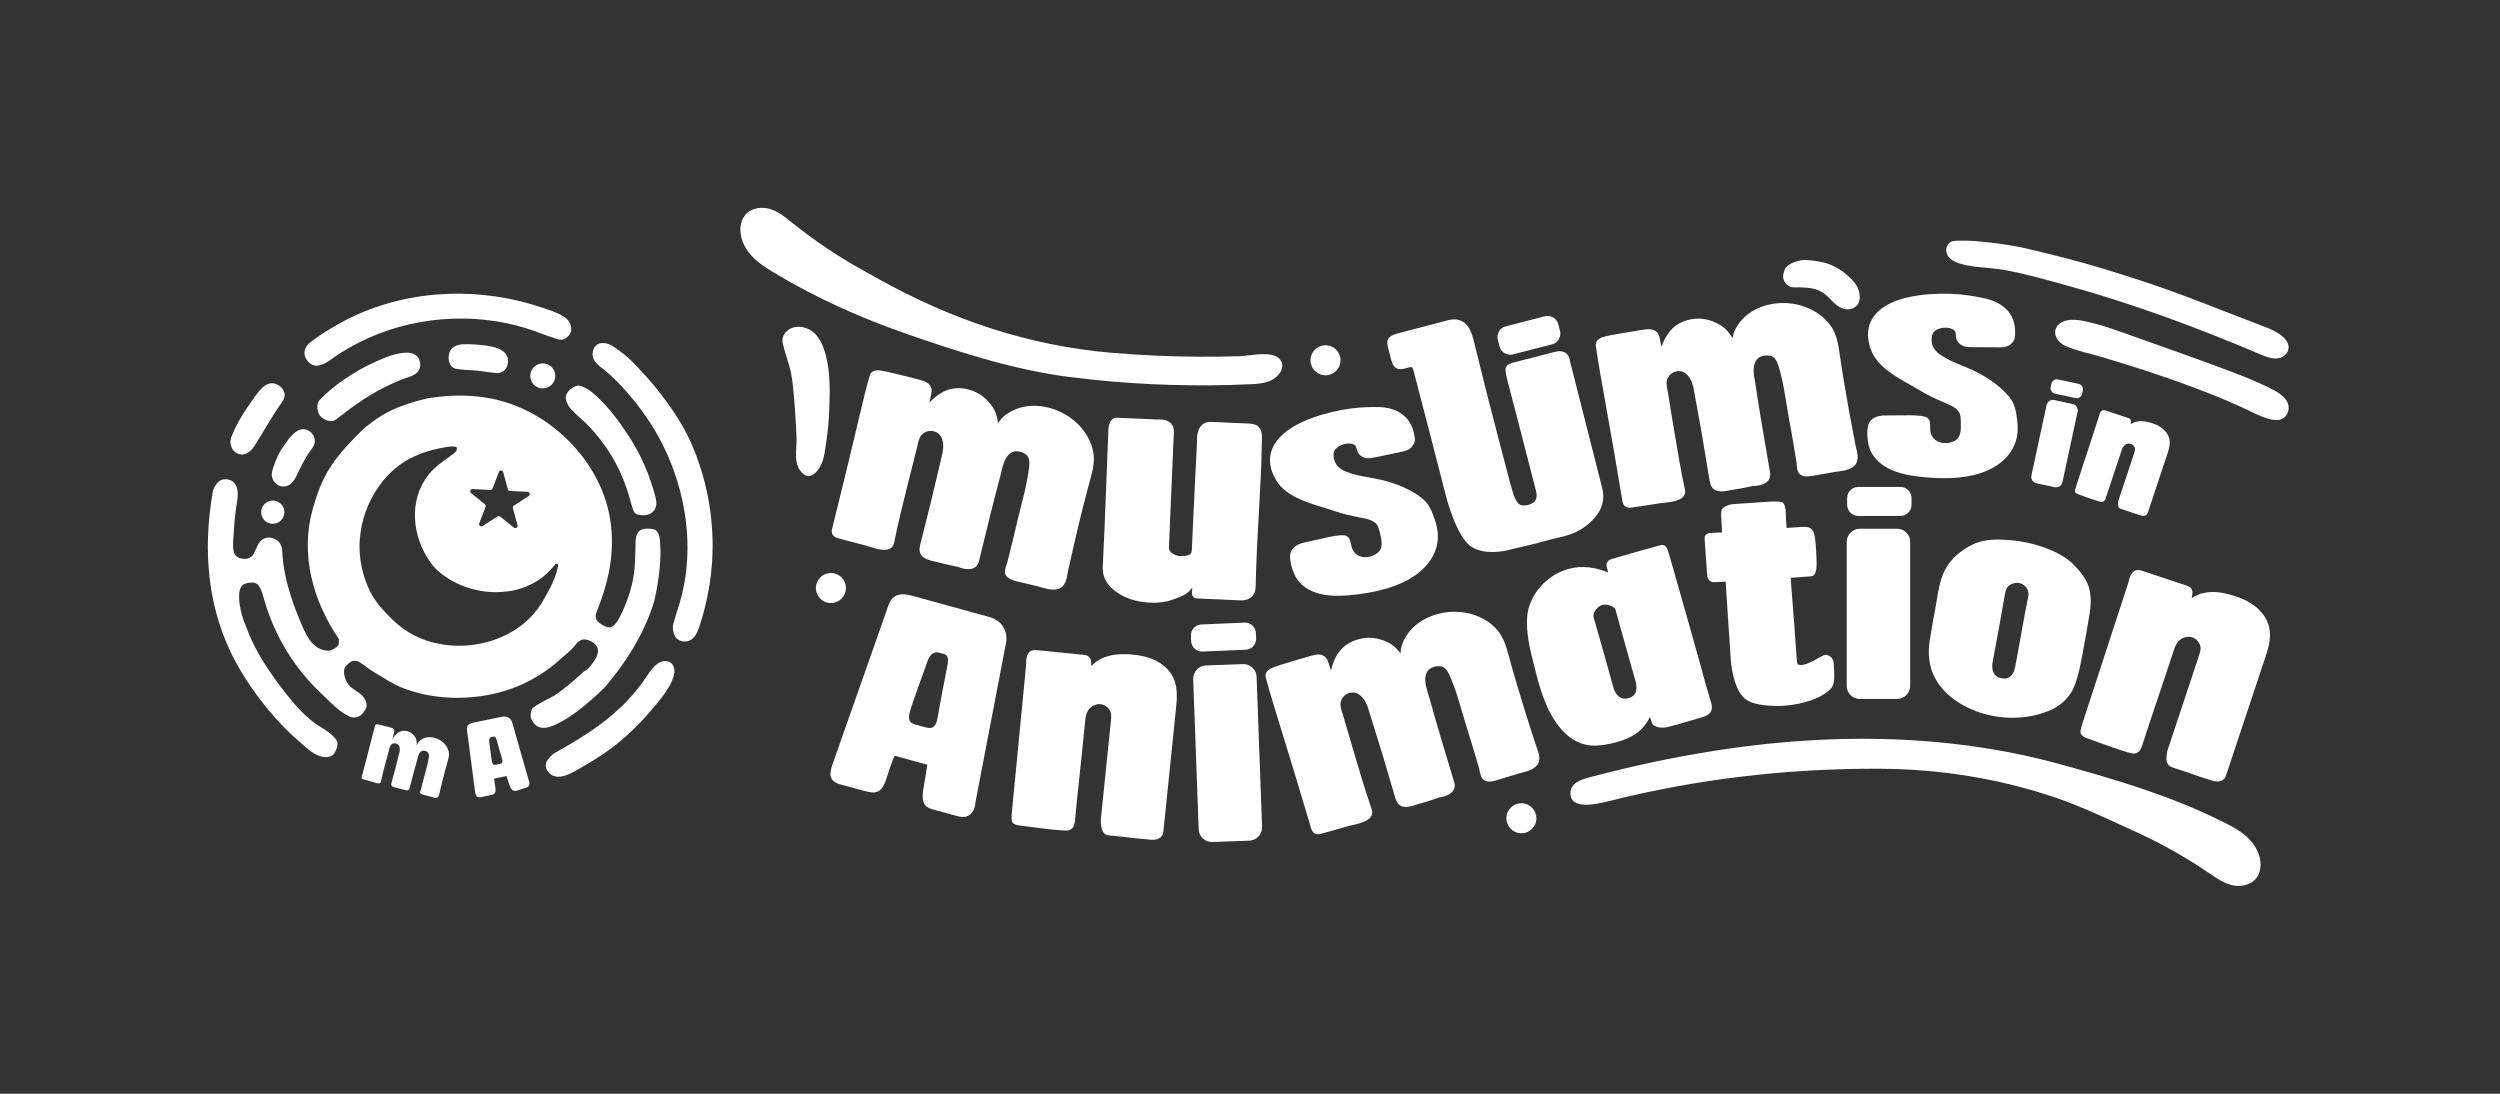
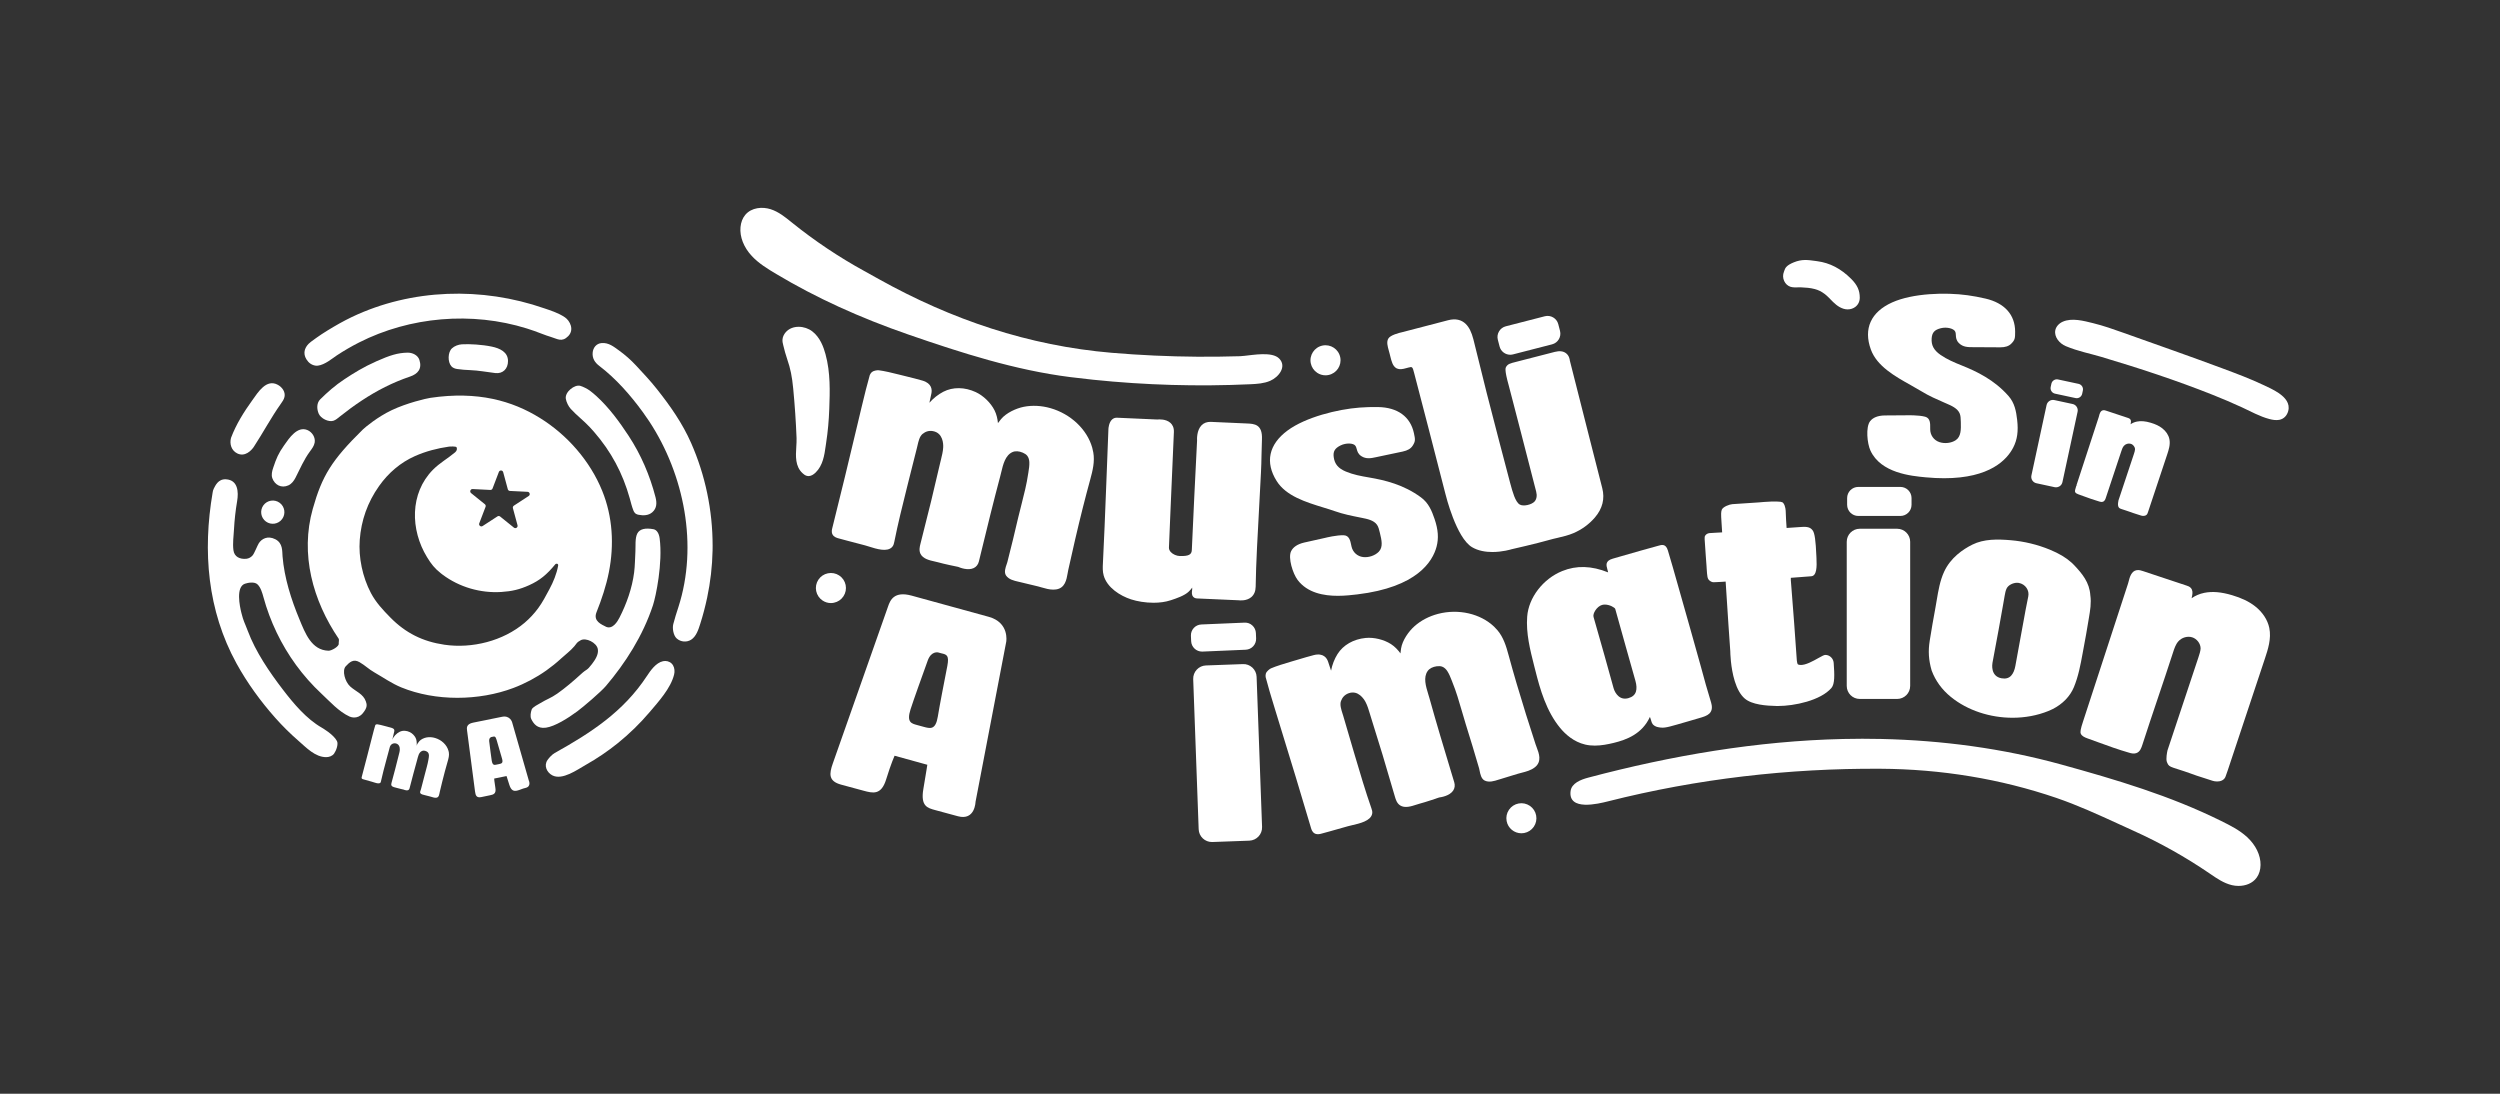
<svg xmlns="http://www.w3.org/2000/svg" width="128" height="56" viewBox="0 0 128 56" fill="none">
  <rect x="0" y="0" width="128" height="56" fill="#333333" stroke="none" />
  <path d="M65.366 24.63C65.85 25.4 66.867 25.711 67.763 25.986C67.971 26.05 68.168 26.11 68.346 26.173C68.772 26.324 69.216 26.412 69.646 26.498L69.711 26.511C70.005 26.569 70.339 26.635 70.502 26.869C70.576 26.975 70.61 27.115 70.642 27.251L70.653 27.296C70.738 27.647 70.826 28.01 70.592 28.25C70.403 28.444 70.082 28.554 69.797 28.522C69.497 28.489 69.26 28.274 69.196 27.975L69.181 27.905C69.14 27.701 69.084 27.422 68.816 27.407C68.458 27.386 67.876 27.531 67.855 27.537C67.848 27.538 67.126 27.695 66.768 27.78C66.432 27.86 66.208 28.009 66.104 28.223C65.938 28.562 66.193 29.369 66.44 29.696C66.94 30.356 67.772 30.506 68.496 30.506C68.88 30.506 69.235 30.463 69.493 30.433C72.558 30.065 73.352 28.745 73.552 27.991C73.667 27.556 73.636 27.119 73.45 26.572C73.307 26.153 73.146 25.752 72.748 25.461C71.866 24.813 70.908 24.584 70.088 24.445C69.679 24.376 69.281 24.301 68.908 24.144C68.521 23.982 68.336 23.762 68.287 23.41C68.246 23.116 68.341 22.953 68.635 22.807C68.926 22.663 69.281 22.69 69.381 22.807C69.43 22.864 69.445 22.922 69.465 22.994C69.495 23.107 69.532 23.247 69.706 23.358C69.95 23.515 70.204 23.46 70.432 23.412C70.714 23.351 70.925 23.307 71.133 23.264C71.341 23.221 71.547 23.179 71.817 23.12C72.069 23.066 72.231 22.971 72.327 22.822C72.475 22.592 72.464 22.506 72.393 22.177C72.21 21.331 71.557 20.857 70.554 20.841C70.229 20.836 69.913 20.845 69.615 20.868C68.486 20.953 66.849 21.357 65.921 22.043C64.96 22.753 64.762 23.672 65.366 24.63Z" fill="white" />
  <path d="M87.554 27.293C87.504 27.296 87.373 27.306 87.298 27.438C87.267 27.492 87.263 27.499 87.334 28.436C87.349 28.631 87.364 28.825 87.374 28.977L87.382 29.111C87.41 29.527 87.416 29.627 87.526 29.723C87.628 29.812 87.724 29.814 87.763 29.81L88.141 29.792L88.353 29.777C88.417 30.875 88.589 33.331 88.591 33.349C88.591 33.383 88.601 34.173 88.82 34.878C88.945 35.28 89.115 35.577 89.326 35.761C89.696 36.085 90.439 36.136 90.965 36.147C90.988 36.147 91.011 36.147 91.035 36.147C91.864 36.147 93.214 35.869 93.77 35.223C93.947 35.018 93.928 34.542 93.885 33.941C93.87 33.721 93.696 33.545 93.481 33.532C93.398 33.526 93.31 33.576 93.099 33.694C92.835 33.843 92.437 34.069 92.167 34.045C92.113 34.041 92.074 34.03 92.05 34.013C92.028 33.992 92.002 33.893 91.997 33.812C91.997 33.812 91.907 32.516 91.859 31.878C91.806 31.158 91.691 29.698 91.69 29.698L91.69 29.584C91.88 29.572 92.067 29.557 92.247 29.542C92.415 29.529 92.578 29.515 92.733 29.505C93.024 29.486 93.025 29.011 93.003 28.567L92.999 28.483C92.965 27.667 92.912 27.296 92.81 27.158C92.722 27.041 92.639 27.006 92.525 26.986C92.418 26.966 92.266 26.976 92.146 26.986C91.964 27.001 91.653 27.021 91.474 27.032L91.447 26.618L91.43 26.22C91.43 26.168 91.422 25.901 91.304 25.757C91.249 25.69 91.175 25.674 90.714 25.68L90.679 25.68C90.495 25.682 90.067 25.721 90.053 25.723L88.695 25.813C88.561 25.822 88.218 25.94 88.154 26.1C88.113 26.204 88.12 26.399 88.125 26.478C88.132 26.572 88.141 26.729 88.151 26.895C88.159 27.019 88.167 27.148 88.174 27.258C88.107 27.262 88.021 27.266 87.946 27.27C87.813 27.277 87.667 27.284 87.554 27.293Z" fill="white" />
  <path d="M91.674 14.684C91.789 14.721 91.945 14.717 92.08 14.713C92.135 14.712 92.186 14.711 92.228 14.713C92.45 14.722 92.687 14.739 92.916 14.8C93.096 14.847 93.258 14.927 93.412 15.043C93.49 15.101 93.566 15.168 93.645 15.249L93.71 15.316C93.895 15.508 94.105 15.725 94.397 15.811C94.464 15.831 94.533 15.841 94.6 15.841C94.742 15.841 94.879 15.798 94.989 15.716C95.138 15.604 95.22 15.436 95.22 15.241C95.22 14.869 95.093 14.591 94.78 14.278C94.257 13.755 93.689 13.459 93.045 13.374L92.932 13.358C92.553 13.306 92.254 13.265 91.847 13.43C91.471 13.582 91.401 13.717 91.354 13.866C91.35 13.88 91.346 13.894 91.34 13.908C91.276 14.06 91.279 14.235 91.349 14.386C91.415 14.53 91.533 14.639 91.674 14.684Z" fill="white" />
-   <path d="M116.627 17.054C116.458 16.945 116.28 16.86 116.144 16.808C113.983 15.989 111.853 15.099 109.654 14.38C109.038 14.178 108.419 13.984 107.8 13.792C106.487 13.386 105.105 13.044 103.767 12.726C102.704 12.473 100.603 12.226 99.972 12.351C99.869 12.371 99.785 12.454 99.724 12.54C99.6 12.716 99.636 12.97 99.763 13.142C99.891 13.315 100.093 13.418 100.298 13.482C101.053 13.719 101.769 13.675 102.604 13.821C103.723 14.018 104.816 14.339 105.911 14.642C108.319 15.308 110.683 16.126 113.01 17.033C113.97 17.407 114.922 17.799 115.869 18.202C116.138 18.316 116.438 18.396 116.722 18.326C116.983 18.261 117.197 18.017 117.175 17.738C117.15 17.435 116.862 17.205 116.627 17.054Z" fill="white" />
  <path d="M116.665 20.123C116.414 19.953 116.124 19.824 115.92 19.727C115.215 19.392 114.483 19.119 113.752 18.847C112.083 18.225 110.402 17.639 108.725 17.041C108.212 16.858 107.697 16.676 107.167 16.546C106.692 16.429 106.081 16.261 105.611 16.472C105.427 16.554 105.269 16.714 105.231 16.912C105.166 17.253 105.447 17.589 105.767 17.722C106.412 17.991 106.979 18.091 107.59 18.273C109.512 18.846 111.44 19.478 113.305 20.221C113.804 20.42 114.298 20.63 114.786 20.855C115.251 21.069 115.696 21.324 116.196 21.455C116.358 21.497 116.528 21.526 116.693 21.497C116.936 21.453 117.095 21.276 117.157 21.044C117.262 20.65 116.999 20.35 116.665 20.123Z" fill="white" />
  <path d="M67.443 19.089C67.57 19.173 67.716 19.216 67.865 19.216C67.917 19.216 67.969 19.211 68.021 19.2C68.437 19.115 68.706 18.707 68.62 18.291C68.535 17.876 68.127 17.607 67.711 17.693C67.296 17.778 67.027 18.186 67.112 18.601C67.154 18.803 67.271 18.976 67.443 19.089Z" fill="white" />
  <path d="M42.698 30.86C42.899 30.819 43.072 30.702 43.185 30.53C43.298 30.359 43.338 30.153 43.297 29.952C43.255 29.75 43.138 29.577 42.966 29.464C42.795 29.351 42.59 29.312 42.388 29.353C42.186 29.394 42.013 29.512 41.9 29.683C41.787 29.855 41.748 30.06 41.789 30.262C41.83 30.463 41.948 30.636 42.119 30.749C42.246 30.833 42.392 30.877 42.541 30.877C42.593 30.877 42.645 30.871 42.698 30.86Z" fill="white" />
  <path d="M113.724 42.034C111.102 40.734 108.335 39.916 105.532 39.142C102.536 38.315 99.432 37.905 96.327 37.835C95.674 37.82 95.021 37.821 94.369 37.836C89.958 37.935 85.578 38.684 81.314 39.816C80.925 39.919 80.464 40.105 80.414 40.504C80.282 41.541 81.844 41.152 82.338 41.027C86.892 39.875 91.584 39.333 96.28 39.36C99.403 39.378 102.431 39.88 105.28 40.851C106.371 41.224 107.436 41.712 108.466 42.184C108.726 42.304 108.986 42.423 109.247 42.541C110.598 43.15 111.903 43.883 113.124 44.716L113.175 44.751C113.512 44.982 113.86 45.22 114.271 45.319C114.378 45.345 114.494 45.359 114.613 45.359C114.962 45.359 115.329 45.236 115.547 44.928C115.67 44.755 115.737 44.534 115.74 44.287C115.748 43.788 115.495 43.266 115.047 42.855C114.655 42.496 114.182 42.261 113.724 42.034Z" fill="white" />
  <path d="M78.33 41.26C78.16 41.144 77.956 41.1 77.754 41.138C77.552 41.176 77.376 41.29 77.26 41.46C77.144 41.63 77.101 41.834 77.139 42.036C77.208 42.406 77.532 42.664 77.895 42.664C77.942 42.664 77.989 42.66 78.037 42.651C78.239 42.613 78.414 42.499 78.53 42.33C78.646 42.16 78.689 41.955 78.651 41.753C78.614 41.551 78.499 41.376 78.33 41.26Z" fill="white" />
  <path d="M61.543 33.361C61.551 33.361 61.559 33.361 61.567 33.361L63.781 33.266C64.088 33.253 64.326 32.993 64.313 32.686L64.302 32.411C64.295 32.263 64.231 32.125 64.122 32.025C64.013 31.924 63.874 31.871 63.722 31.879L61.508 31.973C61.201 31.986 60.962 32.246 60.975 32.553L60.987 32.828C60.993 32.977 61.057 33.114 61.167 33.215C61.27 33.309 61.403 33.361 61.543 33.361Z" fill="white" />
  <path d="M64.123 34.182C63.99 34.059 63.817 33.993 63.637 34.002L61.745 34.071C61.564 34.077 61.396 34.154 61.273 34.286C61.15 34.419 61.086 34.592 61.092 34.772L61.372 42.459C61.379 42.639 61.455 42.807 61.588 42.93C61.714 43.047 61.877 43.111 62.048 43.111C62.057 43.111 62.065 43.111 62.074 43.111L63.966 43.042C64.339 43.028 64.632 42.714 64.618 42.34L64.338 34.654C64.332 34.473 64.255 34.306 64.123 34.182Z" fill="white" />
  <path d="M97.134 27.072H95.22C94.851 27.072 94.553 27.371 94.553 27.739V35.119C94.553 35.488 94.851 35.786 95.22 35.786H97.134C97.502 35.786 97.801 35.488 97.801 35.119V27.739C97.801 27.371 97.502 27.072 97.134 27.072Z" fill="white" />
  <path d="M97.299 24.93H95.145C94.829 24.93 94.573 25.186 94.573 25.502V25.845C94.573 26.161 94.829 26.417 95.145 26.417H97.299C97.615 26.417 97.871 26.161 97.871 25.845V25.502C97.871 25.186 97.615 24.93 97.299 24.93Z" fill="white" />
  <path d="M55.967 19.442C58.64 19.719 61.335 19.797 64.02 19.673C64.366 19.657 64.721 19.635 65.038 19.496C65.471 19.306 65.897 18.769 65.496 18.359C65.134 17.988 64.156 18.178 63.712 18.219C63.612 18.229 63.533 18.236 63.486 18.238C62.758 18.26 62.022 18.269 61.298 18.264C59.844 18.253 58.373 18.186 56.928 18.064C52.666 17.704 48.721 16.367 45.001 14.293C44.752 14.153 44.502 14.014 44.251 13.876C42.951 13.163 41.709 12.331 40.556 11.403L40.508 11.364C40.19 11.108 39.862 10.843 39.46 10.713C39.044 10.578 38.48 10.615 38.157 11.002C38.021 11.165 37.937 11.38 37.914 11.626C37.867 12.123 38.079 12.664 38.493 13.108C38.856 13.497 39.309 13.768 39.747 14.03C41.776 15.243 43.998 16.26 46.539 17.139C49.219 18.065 51.977 18.952 54.797 19.307C55.186 19.356 55.576 19.401 55.967 19.442Z" fill="white" />
  <path d="M52.232 29.804C52.378 29.841 52.525 29.875 52.671 29.91L52.889 29.962H52.89C52.978 29.983 53.066 30.004 53.154 30.026C53.214 30.041 53.274 30.059 53.336 30.077C53.519 30.13 53.722 30.189 53.929 30.189C53.978 30.189 54.028 30.186 54.078 30.178C54.533 30.108 54.607 29.675 54.662 29.358C54.672 29.299 54.682 29.24 54.694 29.186C54.808 28.668 54.925 28.15 55.045 27.633C55.309 26.496 55.563 25.487 55.821 24.548C55.949 24.083 56.057 23.628 55.977 23.166C55.963 23.083 55.945 23.001 55.922 22.921C55.658 21.985 54.818 21.191 53.782 20.897C53.322 20.766 52.849 20.743 52.415 20.829C52.034 20.906 51.526 21.131 51.251 21.462C51.193 21.532 51.141 21.599 51.095 21.663C51.073 21.44 51.023 21.213 50.919 21.006C50.724 20.621 50.348 20.257 49.961 20.077C49.393 19.813 48.788 19.806 48.3 20.057C48.035 20.194 47.787 20.392 47.585 20.621C47.62 20.46 47.656 20.295 47.687 20.147C47.726 19.961 47.718 19.628 47.228 19.486C46.968 19.41 46.7 19.344 46.441 19.28C46.314 19.249 46.188 19.218 46.062 19.186C45.719 19.098 45.255 18.987 44.992 18.958C44.904 18.948 44.72 18.98 44.639 19.051C44.591 19.093 44.562 19.144 44.538 19.193L44.528 19.221C44.498 19.343 44.465 19.464 44.431 19.585C44.398 19.702 44.366 19.82 44.336 19.938L44.248 20.296C44.202 20.484 44.155 20.672 44.11 20.86L43.884 21.809C43.475 23.524 43.052 25.297 42.614 27.035C42.594 27.113 42.562 27.242 42.624 27.362C42.696 27.5 42.851 27.541 42.934 27.564C43.071 27.6 43.209 27.637 43.346 27.675C43.655 27.758 43.974 27.845 44.29 27.923C44.34 27.935 44.406 27.956 44.483 27.981C44.882 28.108 45.43 28.282 45.68 28.003C45.752 27.922 45.772 27.822 45.787 27.748C45.971 26.825 46.206 25.883 46.433 24.973L46.543 24.533C46.622 24.216 46.702 23.901 46.782 23.585C46.837 23.37 46.891 23.155 46.945 22.94C46.956 22.898 46.966 22.854 46.976 22.809C47.026 22.591 47.082 22.345 47.233 22.219C47.393 22.087 47.574 22.037 47.769 22.074C48.285 22.169 48.3 22.73 48.292 22.9C48.282 23.108 48.229 23.323 48.178 23.53C48.159 23.604 48.141 23.677 48.125 23.749C47.847 24.97 47.529 26.273 47.125 27.851C47.092 27.982 47.042 28.181 47.13 28.359C47.258 28.614 47.595 28.69 47.866 28.75C47.925 28.763 47.979 28.775 48.025 28.788C48.344 28.879 48.952 29.003 49.058 29.024C49.153 29.065 49.56 29.226 49.856 29.085C49.989 29.02 50.081 28.903 50.12 28.744L50.243 28.238C50.55 26.979 50.867 25.676 51.207 24.404C51.226 24.333 51.244 24.259 51.262 24.183C51.36 23.774 51.471 23.31 51.84 23.146C51.982 23.083 52.172 23.093 52.361 23.174C52.463 23.217 52.538 23.268 52.589 23.328C52.673 23.429 52.697 23.564 52.702 23.659C52.711 23.829 52.681 24.014 52.653 24.193L52.64 24.271C52.566 24.787 52.431 25.311 52.302 25.819C52.244 26.045 52.186 26.271 52.133 26.495C51.962 27.227 51.776 28.01 51.577 28.778C51.569 28.808 51.556 28.845 51.542 28.886C51.481 29.06 51.398 29.298 51.508 29.464C51.645 29.67 51.919 29.732 52.138 29.782C52.171 29.79 52.203 29.797 52.232 29.804Z" fill="white" />
-   <path d="M81.761 18.07C81.778 18.19 81.794 18.31 81.815 18.43L81.877 18.798C81.909 18.987 81.941 19.177 81.975 19.366L82.141 20.303C82.451 22.047 82.772 23.849 83.064 25.625C83.077 25.704 83.099 25.836 83.204 25.921C83.276 25.98 83.361 25.995 83.437 25.995C83.488 25.995 83.534 25.988 83.568 25.983C83.709 25.961 83.849 25.941 83.99 25.92C84.306 25.874 84.634 25.826 84.956 25.771C85.006 25.763 85.075 25.756 85.155 25.748C85.572 25.705 86.144 25.646 86.262 25.29C86.296 25.187 86.274 25.088 86.258 25.015C86.059 24.095 85.9 23.139 85.746 22.214L85.67 21.764C85.617 21.444 85.564 21.125 85.512 20.805C85.476 20.584 85.44 20.363 85.404 20.143C85.397 20.101 85.389 20.056 85.38 20.011C85.339 19.791 85.292 19.543 85.381 19.367C85.475 19.182 85.621 19.065 85.814 19.02C86.326 18.902 86.562 19.411 86.623 19.57C86.697 19.764 86.734 19.982 86.769 20.193C86.782 20.268 86.794 20.342 86.809 20.415C87.04 21.648 87.269 22.969 87.526 24.575C87.548 24.709 87.582 24.911 87.734 25.039C87.953 25.222 88.292 25.157 88.565 25.104C88.624 25.093 88.678 25.082 88.726 25.076C89.054 25.032 89.661 24.903 89.767 24.881H89.768C89.873 24.881 90.309 24.865 90.523 24.618C90.62 24.506 90.657 24.362 90.629 24.2L90.54 23.681C90.319 22.405 90.091 21.087 89.896 19.786C89.885 19.714 89.872 19.639 89.859 19.562C89.785 19.148 89.703 18.678 89.975 18.381C90.08 18.266 90.258 18.2 90.464 18.198C90.58 18.199 90.663 18.214 90.734 18.249C90.852 18.308 90.927 18.422 90.97 18.508C91.046 18.66 91.093 18.842 91.138 19.017L91.157 19.093C91.295 19.597 91.381 20.132 91.464 20.649C91.501 20.88 91.538 21.109 91.579 21.335C91.714 22.075 91.855 22.867 91.979 23.651C91.984 23.681 91.987 23.721 91.99 23.764C92.003 23.948 92.022 24.2 92.189 24.308C92.397 24.442 92.672 24.39 92.893 24.348C92.927 24.341 92.959 24.335 92.989 24.33C93.142 24.305 93.294 24.278 93.446 24.25L93.654 24.213C93.744 24.197 93.834 24.181 93.923 24.167C93.984 24.157 94.046 24.149 94.109 24.141C94.344 24.111 94.61 24.077 94.831 23.938C95.22 23.692 95.116 23.265 95.04 22.953C95.025 22.894 95.011 22.837 95 22.782C94.891 22.225 94.794 21.713 94.703 21.218C94.492 20.069 94.323 19.042 94.185 18.079C94.117 17.602 94.034 17.142 93.778 16.749C93.731 16.679 93.681 16.611 93.629 16.547C93.014 15.794 91.927 15.4 90.859 15.544C90.385 15.607 89.942 15.774 89.579 16.027C89.26 16.249 88.883 16.658 88.763 17.071C88.738 17.157 88.717 17.239 88.701 17.317C88.592 17.12 88.457 16.935 88.277 16.785C87.945 16.51 87.455 16.326 87.029 16.315C86.401 16.299 85.844 16.534 85.497 16.959C85.309 17.191 85.16 17.471 85.066 17.762C85.034 17.6 85.002 17.434 84.971 17.286C84.933 17.1 84.793 16.798 84.287 16.862C84.017 16.897 83.743 16.943 83.479 16.988C83.351 17.01 83.224 17.032 83.097 17.052C82.747 17.109 82.277 17.192 82.025 17.27C81.942 17.295 81.785 17.399 81.738 17.496C81.71 17.555 81.705 17.615 81.703 17.666L81.702 17.681L81.704 17.696C81.726 17.82 81.743 17.945 81.761 18.07Z" fill="white" />
-   <path d="M59.131 33.801C58.783 33.635 58.368 33.538 57.861 33.504C57.279 33.465 56.831 33.525 56.448 33.694C56.223 33.795 56.027 33.937 55.873 34.107C55.873 34.059 55.872 34.011 55.871 33.963C55.868 33.886 55.862 33.705 55.723 33.603C55.645 33.546 55.555 33.537 55.494 33.531C55.105 33.49 54.715 33.451 54.326 33.411C53.937 33.372 53.547 33.332 53.148 33.291C53.048 33.28 52.935 33.269 52.821 33.312C52.556 33.414 52.546 33.752 52.538 33.975C52.537 34.019 52.536 34.06 52.533 34.093L51.929 40.331L51.818 41.47C51.778 41.884 51.784 42.034 51.845 42.114C51.925 42.218 52.079 42.25 52.22 42.267C52.409 42.291 52.593 42.315 52.774 42.339C53.347 42.415 53.888 42.486 54.482 42.522C54.571 42.527 54.707 42.535 54.823 42.467C55.006 42.36 55.026 42.144 55.041 41.987L55.042 41.973C55.118 41.152 55.207 40.318 55.294 39.511C55.38 38.701 55.469 37.863 55.546 37.038C55.567 36.819 55.588 36.593 55.689 36.409C55.816 36.18 56.08 36.034 56.331 36.053C56.585 36.072 56.821 36.267 56.879 36.507C56.905 36.614 56.888 36.857 56.871 36.989L56.36 41.974L56.359 41.989C56.36 42.086 56.369 42.416 56.454 42.557L56.465 42.573C56.476 42.587 56.485 42.599 56.492 42.61C56.564 42.717 56.63 42.759 56.857 42.782C56.922 42.789 57.008 42.797 57.102 42.805C57.31 42.824 57.569 42.848 57.712 42.87C57.971 42.908 58.233 42.931 58.487 42.953C58.641 42.966 58.796 42.979 58.95 42.996C58.969 42.998 58.992 42.999 59.016 42.999C59.13 42.999 59.297 42.973 59.419 42.875C59.498 42.811 59.545 42.726 59.555 42.628C59.569 42.49 59.577 42.433 59.582 42.394C59.585 42.372 59.587 42.356 59.59 42.335L60.208 36.304C60.256 35.829 60.317 35.238 60.086 34.727C59.912 34.339 59.572 34.011 59.131 33.801Z" fill="white" />
  <path d="M115.457 31.039C115.154 30.802 114.769 30.617 114.281 30.473C113.722 30.308 113.271 30.27 112.861 30.353C112.619 30.402 112.397 30.498 112.21 30.63C112.22 30.584 112.23 30.537 112.239 30.49C112.261 30.372 112.274 30.221 112.173 30.106C112.109 30.034 112.023 30.005 111.965 29.986C111.591 29.861 111.216 29.737 110.842 29.613C110.473 29.49 110.105 29.368 109.728 29.242C109.632 29.21 109.525 29.174 109.403 29.192C109.122 29.234 109.039 29.561 108.984 29.778C108.973 29.821 108.963 29.86 108.952 29.892L106.653 36.938C106.523 37.333 106.497 37.481 106.54 37.572C106.595 37.691 106.739 37.755 106.872 37.803C107.051 37.867 107.226 37.931 107.399 37.994C107.941 38.192 108.453 38.379 109.025 38.543C109.111 38.567 109.24 38.604 109.37 38.563C109.572 38.498 109.638 38.292 109.691 38.129C109.944 37.343 110.212 36.548 110.471 35.778C110.731 35.007 111 34.209 111.255 33.42C111.322 33.212 111.391 32.996 111.531 32.838C111.704 32.642 111.993 32.556 112.235 32.629C112.478 32.703 112.666 32.945 112.671 33.192C112.673 33.302 112.604 33.535 112.558 33.66L110.977 38.415L110.973 38.43C110.952 38.526 110.89 38.85 110.942 39.005L110.95 39.023C110.957 39.039 110.963 39.053 110.967 39.065C111.015 39.185 111.07 39.24 111.286 39.312C111.348 39.333 111.43 39.359 111.52 39.388C111.719 39.452 111.968 39.532 112.103 39.583C112.346 39.677 112.598 39.756 112.841 39.833C112.988 39.879 113.137 39.926 113.283 39.976C113.337 39.994 113.422 40.012 113.517 40.012C113.599 40.012 113.688 39.998 113.767 39.959C113.858 39.914 113.923 39.841 113.953 39.748C113.997 39.616 114.017 39.562 114.031 39.525C114.039 39.505 114.045 39.489 114.051 39.47L115.964 33.717C116.115 33.263 116.302 32.7 116.188 32.151C116.102 31.735 115.842 31.34 115.457 31.039Z" fill="white" />
  <path d="M109.065 21.461C109.033 21.425 108.99 21.411 108.961 21.401L107.843 21.03C107.795 21.014 107.741 20.995 107.68 21.005C107.54 21.025 107.498 21.189 107.471 21.297C107.465 21.318 107.46 21.338 107.455 21.354L106.309 24.865L106.375 24.887L106.305 24.876C106.24 25.074 106.227 25.148 106.248 25.194C106.276 25.254 106.348 25.286 106.415 25.31C106.505 25.342 106.592 25.374 106.678 25.405C106.95 25.504 107.205 25.598 107.491 25.68C107.537 25.693 107.599 25.71 107.664 25.69C107.765 25.657 107.798 25.554 107.824 25.472C107.951 25.079 108.083 24.687 108.215 24.295C108.347 23.903 108.479 23.512 108.606 23.118C108.64 23.014 108.675 22.906 108.744 22.827C108.83 22.729 108.975 22.686 109.096 22.723C109.218 22.76 109.312 22.881 109.314 23.004C109.315 23.059 109.28 23.176 109.258 23.238L108.465 25.623C108.455 25.671 108.424 25.833 108.453 25.92C108.457 25.928 108.46 25.934 108.462 25.941C108.486 26.001 108.514 26.029 108.622 26.064L108.739 26.102C108.84 26.135 108.962 26.174 109.03 26.2C109.152 26.247 109.278 26.286 109.399 26.325C109.473 26.348 109.547 26.371 109.621 26.396C109.647 26.405 109.69 26.414 109.737 26.414C109.778 26.414 109.823 26.407 109.862 26.388C109.908 26.365 109.94 26.329 109.955 26.282C109.977 26.216 109.987 26.189 109.994 26.171L110.961 23.266C111.036 23.04 111.13 22.758 111.073 22.483C111.03 22.275 110.9 22.078 110.707 21.928C110.555 21.809 110.363 21.717 110.119 21.645C109.84 21.562 109.615 21.543 109.409 21.585C109.288 21.609 109.177 21.657 109.084 21.723C109.089 21.7 109.094 21.677 109.098 21.653C109.105 21.615 109.122 21.526 109.065 21.461Z" fill="white" />
  <path d="M78.622 38.109C78.443 37.562 78.284 37.066 78.136 36.593C77.787 35.478 77.493 34.48 77.239 33.541C77.114 33.076 76.975 32.629 76.672 32.271C76.618 32.207 76.56 32.145 76.501 32.088C75.798 31.416 74.672 31.158 73.629 31.43C73.166 31.551 72.747 31.771 72.418 32.066C72.127 32.325 71.804 32.777 71.735 33.201C71.721 33.291 71.71 33.375 71.703 33.453C71.571 33.272 71.415 33.104 71.217 32.977C70.855 32.745 70.345 32.622 69.921 32.663C69.297 32.724 68.772 33.025 68.48 33.489C68.321 33.742 68.208 34.038 68.15 34.338C68.099 34.182 68.046 34.021 67.998 33.878C67.937 33.698 67.761 33.415 67.266 33.541C67.003 33.608 66.737 33.688 66.48 33.765C66.356 33.802 66.233 33.839 66.109 33.874C65.769 33.973 65.314 34.113 65.071 34.221C65.003 34.252 64.851 34.371 64.814 34.48C64.794 34.541 64.795 34.6 64.8 34.654L64.805 34.683C64.841 34.803 64.874 34.925 64.906 35.046C64.938 35.163 64.969 35.281 65.004 35.398L65.112 35.759C65.167 35.942 65.222 36.125 65.278 36.307L65.566 37.247C66.083 38.93 66.618 40.67 67.122 42.388C67.145 42.464 67.182 42.592 67.297 42.664C67.355 42.7 67.418 42.712 67.477 42.712C67.552 42.712 67.62 42.693 67.666 42.68C67.802 42.642 67.939 42.605 68.076 42.568C68.385 42.483 68.704 42.395 69.017 42.302C69.066 42.287 69.134 42.272 69.213 42.254C69.622 42.16 70.182 42.032 70.255 41.664C70.277 41.559 70.243 41.462 70.218 41.392C69.908 40.503 69.633 39.573 69.367 38.674L69.238 38.237C69.145 37.924 69.054 37.612 68.963 37.299C68.9 37.086 68.838 36.873 68.776 36.661C68.763 36.619 68.75 36.577 68.736 36.533C68.668 36.32 68.591 36.079 68.658 35.893C68.729 35.698 68.859 35.564 69.046 35.496C69.539 35.316 69.836 35.793 69.916 35.943C70.013 36.127 70.076 36.338 70.137 36.543C70.159 36.616 70.18 36.688 70.203 36.759C70.583 37.953 70.971 39.237 71.423 40.801C71.461 40.931 71.519 41.127 71.686 41.236C71.926 41.391 72.254 41.285 72.518 41.199C72.575 41.181 72.628 41.164 72.674 41.151C72.995 41.068 73.582 40.866 73.684 40.831C73.787 40.818 74.22 40.75 74.402 40.478C74.485 40.355 74.504 40.207 74.457 40.05L74.305 39.548C73.931 38.309 73.543 37.027 73.191 35.758C73.171 35.688 73.149 35.615 73.126 35.54C73.003 35.138 72.864 34.682 73.098 34.354C73.188 34.227 73.357 34.139 73.561 34.113C73.671 34.099 73.761 34.105 73.835 34.131C73.96 34.175 74.048 34.279 74.101 34.359C74.195 34.501 74.263 34.674 74.329 34.842L74.358 34.917C74.556 35.399 74.706 35.919 74.852 36.422C74.917 36.647 74.982 36.87 75.05 37.091C75.273 37.807 75.51 38.575 75.73 39.34C75.738 39.37 75.745 39.408 75.754 39.451C75.79 39.632 75.839 39.88 76.019 39.966C76.241 40.075 76.508 39.989 76.722 39.92C76.754 39.91 76.786 39.9 76.815 39.892C76.96 39.849 77.105 39.804 77.249 39.759L77.461 39.694C77.548 39.667 77.635 39.641 77.722 39.615C77.781 39.598 77.843 39.582 77.904 39.566C78.133 39.508 78.393 39.442 78.595 39.277C78.952 38.986 78.796 38.575 78.682 38.274C78.661 38.218 78.64 38.162 78.622 38.109Z" fill="white" />
  <path d="M100.984 27.885C100.507 28.122 99.868 28.555 99.538 29.275C99.327 29.733 99.242 30.243 99.159 30.736C99.138 30.864 99.117 30.99 99.094 31.115C98.99 31.673 98.892 32.238 98.803 32.796C98.716 33.34 98.745 33.798 98.902 34.334C99.098 34.859 99.429 35.313 99.886 35.684C100.741 36.379 101.897 36.749 103.043 36.749C103.676 36.749 104.307 36.636 104.881 36.402C104.958 36.371 105.032 36.338 105.102 36.302C105.604 36.048 105.987 35.653 106.18 35.191C106.412 34.635 106.522 34.04 106.628 33.464C106.645 33.368 106.663 33.273 106.681 33.178C106.769 32.717 106.852 32.248 106.927 31.785L106.952 31.635C107.016 31.259 107.082 30.869 107.025 30.481C106.984 29.82 106.607 29.37 106.191 28.93C106.152 28.889 106.111 28.849 106.068 28.81C105.782 28.55 105.426 28.338 104.95 28.142C104.313 27.881 103.64 27.718 102.948 27.659C102.278 27.602 101.576 27.59 100.984 27.885ZM102.014 33.94C102.062 33.676 102.268 32.571 102.322 32.282L102.335 32.212C102.416 31.778 102.492 31.343 102.568 30.908L102.639 30.499C102.663 30.366 102.687 30.229 102.746 30.117C102.831 29.957 103.066 29.838 103.273 29.838C103.303 29.838 103.332 29.84 103.36 29.845C103.527 29.875 103.67 29.967 103.761 30.103C103.849 30.233 103.879 30.39 103.846 30.545C103.753 30.987 103.671 31.439 103.592 31.877C103.563 32.038 103.533 32.2 103.503 32.362C103.503 32.362 103.265 33.665 103.187 34.093C103.148 34.313 103.072 34.486 102.97 34.595C102.85 34.723 102.688 34.766 102.477 34.728C101.907 34.625 102.002 34.009 102.014 33.94Z" fill="white" />
  <path d="M81.653 38.175C81.991 38.175 82.325 38.108 82.623 38.036C83.275 37.877 84.074 37.582 84.476 36.706L84.477 36.704L84.489 36.742L84.514 36.813C84.526 36.846 84.534 36.875 84.541 36.901C84.573 37.016 84.607 37.135 84.83 37.215C85.142 37.296 85.29 37.261 85.865 37.097C86.164 37.013 86.325 36.965 86.478 36.92C86.616 36.879 86.748 36.839 86.969 36.776C87.217 36.706 87.402 36.648 87.519 36.535C87.695 36.366 87.655 36.134 87.61 35.974C87.516 35.642 87.34 35.061 87.34 35.061C87.339 35.057 87.145 34.34 87.085 34.131C86.989 33.794 86.912 33.515 86.834 33.235C86.757 32.958 86.68 32.681 86.585 32.347L86.377 31.612C86.237 31.115 86.095 30.614 85.956 30.127C85.902 29.939 85.851 29.759 85.8 29.578C85.75 29.4 85.7 29.221 85.646 29.035C85.583 28.814 85.472 28.436 85.394 28.179C85.289 27.829 85.075 27.892 84.904 27.943C84.873 27.952 84.84 27.962 84.803 27.971C84.455 28.062 83.602 28.308 83.037 28.47C82.834 28.529 82.667 28.577 82.572 28.604C82.176 28.716 82.241 28.947 82.293 29.133C82.308 29.185 82.324 29.241 82.337 29.306C81.485 28.964 80.715 28.942 79.987 29.237C79.004 29.636 78.266 30.594 78.192 31.568C78.127 32.425 78.342 33.271 78.549 34.09L78.608 34.32C78.853 35.301 79.175 36.42 79.883 37.275C80.14 37.585 80.57 37.984 81.164 38.122C81.326 38.16 81.49 38.175 81.653 38.175ZM83.735 34.863C83.795 35.078 83.804 35.266 83.76 35.408C83.709 35.575 83.583 35.685 83.377 35.744C83.18 35.8 83.007 35.766 82.865 35.643C82.754 35.547 82.662 35.397 82.617 35.24C82.533 34.942 82.146 33.547 82.146 33.546C82.146 33.546 81.64 31.769 81.589 31.587C81.538 31.408 81.763 31.047 82.025 30.973C82.071 30.96 82.119 30.954 82.167 30.954C82.419 30.954 82.677 31.109 82.7 31.176C82.796 31.517 83.257 33.169 83.257 33.169V33.169C83.257 33.169 83.616 34.444 83.735 34.863Z" fill="white" />
  <path d="M61.039 30.186C61.039 30.198 61.037 30.214 61.034 30.232C61.023 30.32 61.005 30.452 61.087 30.55C61.119 30.588 61.178 30.635 61.282 30.64L63.414 30.734C63.476 30.742 63.822 30.778 64.064 30.575C64.21 30.452 64.286 30.272 64.29 30.04C64.294 29.739 64.302 29.429 64.314 29.093C64.338 28.4 64.376 27.696 64.413 27.015C64.431 26.685 64.449 26.356 64.465 26.026C64.496 25.417 64.528 24.808 64.561 24.199C64.578 23.899 64.583 23.618 64.589 23.321C64.594 23.062 64.599 22.793 64.612 22.496C64.647 21.718 64.22 21.699 63.843 21.682L61.996 21.6C61.802 21.593 61.638 21.651 61.516 21.778C61.269 22.035 61.285 22.483 61.29 22.558L61.147 25.438C61.147 25.438 61.04 27.736 61.021 28.165C61.01 28.402 60.854 28.478 60.411 28.469C60.243 28.465 60.057 28.385 59.948 28.269C59.879 28.195 59.846 28.116 59.85 28.031C59.865 27.694 59.925 26.233 59.925 26.233C59.925 26.233 60.077 22.708 60.103 22.118C60.114 21.877 60.015 21.733 59.93 21.655C59.7 21.444 59.332 21.47 59.25 21.479L57.189 21.387C57.092 21.383 57.008 21.415 56.938 21.478C56.77 21.633 56.752 21.936 56.751 21.97C56.751 21.97 56.67 24.061 56.643 24.757C56.581 26.393 56.528 27.654 56.469 28.846C56.459 29.039 56.449 29.258 56.509 29.468C56.686 30.089 57.35 30.505 57.912 30.688C58.228 30.79 58.642 30.861 59.06 30.861C59.362 30.861 59.667 30.824 59.937 30.734L59.963 30.726C60.222 30.64 60.655 30.498 60.872 30.282C60.935 30.22 60.992 30.152 61.042 30.084C61.041 30.132 61.039 30.169 61.039 30.186Z" fill="white" />
  <path d="M98.574 21.338C98.231 21.244 97.629 21.262 97.608 21.263C97.6 21.263 96.862 21.264 96.494 21.271C96.148 21.278 95.898 21.377 95.751 21.564C95.518 21.861 95.596 22.703 95.769 23.074C96.303 24.224 97.853 24.369 98.597 24.439C98.935 24.471 99.249 24.485 99.54 24.485C101.894 24.485 102.764 23.528 103.08 22.909C103.285 22.509 103.346 22.075 103.279 21.502C103.228 21.061 103.155 20.635 102.829 20.267C102.103 19.448 101.215 19.021 100.443 18.712C100.074 18.565 99.685 18.401 99.353 18.169C99.01 17.929 98.874 17.675 98.901 17.32C98.923 17.025 99.05 16.885 99.369 16.805C99.683 16.725 100.025 16.826 100.098 16.962C100.134 17.028 100.136 17.087 100.14 17.163C100.146 17.279 100.153 17.423 100.299 17.569C100.504 17.774 100.763 17.775 100.995 17.775H100.997C101.287 17.775 101.503 17.777 101.717 17.779C101.928 17.781 102.137 17.783 102.413 17.783C102.67 17.783 102.849 17.724 102.975 17.598C103.167 17.405 103.175 17.319 103.175 16.982C103.175 16.117 102.636 15.515 101.659 15.288C101.342 15.214 101.031 15.156 100.736 15.116C99.615 14.961 97.929 15.01 96.876 15.485C95.787 15.976 95.401 16.832 95.788 17.896C96.099 18.751 97.027 19.27 97.846 19.728C98.035 19.834 98.215 19.935 98.375 20.033C98.76 20.271 99.176 20.451 99.577 20.626L99.638 20.652C99.914 20.771 100.226 20.905 100.336 21.169C100.386 21.288 100.389 21.432 100.392 21.572L100.394 21.618C100.403 21.979 100.412 22.353 100.133 22.538C99.907 22.688 99.571 22.727 99.298 22.636C99.011 22.54 98.826 22.28 98.826 21.974L98.826 21.902C98.829 21.695 98.833 21.41 98.574 21.338Z" fill="white" />
  <path d="M71.153 18.123L71.179 18.229C71.249 18.509 71.305 18.73 71.478 18.843L71.491 18.851C71.668 18.939 71.819 18.898 72.011 18.846L72.111 18.819C72.315 18.767 72.319 18.765 72.415 19.139C72.517 19.533 73.16 22.003 73.16 22.003L74.004 25.282C74.026 25.373 74.561 27.539 75.369 28.016C75.689 28.205 76.067 28.263 76.409 28.263C76.933 28.263 77.373 28.128 77.397 28.12C77.409 28.117 78.644 27.839 79.326 27.643C79.465 27.603 79.611 27.569 79.752 27.537C80.019 27.474 80.296 27.41 80.558 27.298C80.983 27.118 81.364 26.84 81.66 26.494C82.049 26.039 82.175 25.534 82.035 24.991C81.781 24.004 81.356 22.326 81.356 22.326L80.375 18.458C80.37 18.396 80.341 18.207 80.177 18.083C80.038 17.978 79.847 17.955 79.61 18.016L77.648 18.521C77.305 18.608 77.201 18.634 77.109 18.791C77.083 18.834 77.023 18.936 77.247 19.735L77.455 20.533C77.455 20.533 77.775 21.762 77.887 22.198L78.654 25.177C78.706 25.38 78.674 25.564 78.565 25.682C78.422 25.838 77.999 25.944 77.81 25.832C77.581 25.697 77.441 25.177 77.329 24.76L77.312 24.698C77.122 23.995 76.754 22.574 76.75 22.56L76.118 20.115C76.112 20.094 75.583 17.94 75.438 17.375C75.343 17.006 75.219 16.756 75.049 16.589C74.822 16.364 74.518 16.3 74.146 16.395C73.439 16.578 71.799 17.006 71.799 17.006C71.618 17.046 71.187 17.157 71.082 17.335C70.982 17.505 71.042 17.72 71.111 17.968C71.124 18.018 71.139 18.069 71.153 18.123Z" fill="white" />
  <path d="M76.778 17.739C76.843 17.994 77.073 18.163 77.325 18.163C77.371 18.163 77.418 18.157 77.465 18.145L79.467 17.63C79.769 17.552 79.951 17.244 79.873 16.942L79.784 16.598C79.706 16.296 79.397 16.115 79.097 16.192L77.095 16.707C76.949 16.745 76.826 16.837 76.75 16.967C76.673 17.097 76.651 17.249 76.689 17.395L76.778 17.739Z" fill="white" />
  <path d="M104.785 20.739L104.008 24.346C103.969 24.526 104.084 24.703 104.264 24.742L105.199 24.944C105.223 24.949 105.246 24.951 105.27 24.951C105.333 24.951 105.396 24.933 105.45 24.898C105.525 24.85 105.577 24.775 105.596 24.688L106.373 21.081C106.392 20.994 106.375 20.905 106.327 20.83C106.279 20.755 106.204 20.703 106.117 20.685L105.181 20.483C105.095 20.465 105.005 20.48 104.93 20.529C104.856 20.577 104.804 20.652 104.785 20.739Z" fill="white" />
  <path d="M106.424 19.654L105.371 19.428C105.297 19.411 105.22 19.425 105.156 19.467C105.092 19.508 105.047 19.572 105.031 19.647L104.995 19.814C104.962 19.969 105.06 20.121 105.215 20.155L106.267 20.381C106.287 20.386 106.308 20.388 106.327 20.388C106.459 20.388 106.578 20.296 106.607 20.162L106.643 19.994C106.659 19.92 106.645 19.843 106.604 19.779C106.562 19.715 106.498 19.67 106.424 19.654Z" fill="white" />
  <path d="M50.613 31.578C49.527 31.284 47.558 30.735 46.671 30.495C45.784 30.255 45.581 30.718 45.466 31.059C45.375 31.331 43.419 36.878 42.642 39.082C42.448 39.632 42.416 39.997 43.067 40.174C43.367 40.255 43.818 40.377 44.217 40.485C44.685 40.611 45.117 40.728 45.37 39.908C45.623 39.088 45.802 38.693 45.802 38.693L47.479 39.156C47.479 39.156 47.426 39.512 47.276 40.395C47.126 41.279 47.483 41.368 47.887 41.478C48.258 41.578 48.627 41.678 49.047 41.792C49.926 42.029 49.947 41.057 49.947 41.057L51.519 32.859C51.519 32.859 51.698 31.872 50.613 31.578ZM48.504 34.094C48.356 34.845 48.099 36.172 48.016 36.69C47.903 37.383 47.63 37.305 47.293 37.214C47.194 37.187 47.075 37.154 46.956 37.122C46.672 37.045 46.406 36.987 46.619 36.321C46.771 35.845 47.248 34.517 47.508 33.797C47.693 33.317 48.03 33.407 48.03 33.407C48.03 33.407 47.684 33.311 48.204 33.451C48.481 33.512 48.603 33.564 48.504 34.094Z" fill="white" />
  <path d="M42.265 18.131C42.168 17.778 41.992 17.273 41.585 16.963C41.206 16.673 40.571 16.622 40.23 17.009C40.13 17.123 40.071 17.258 40.063 17.391C40.057 17.493 40.08 17.587 40.101 17.669C40.162 17.919 40.225 18.164 40.31 18.407C40.389 18.633 40.451 18.858 40.499 19.093C40.547 19.329 40.582 19.579 40.613 19.903C40.693 20.738 40.751 21.587 40.784 22.427C40.789 22.568 40.78 22.719 40.77 22.879C40.74 23.349 40.706 23.88 41.094 24.231C41.144 24.276 41.212 24.338 41.306 24.363C41.344 24.373 41.384 24.377 41.424 24.374C41.533 24.365 41.644 24.306 41.757 24.197C42.136 23.831 42.21 23.299 42.276 22.829C42.285 22.763 42.294 22.698 42.304 22.634C42.386 22.097 42.437 21.541 42.459 20.933C42.49 20.063 42.526 19.077 42.265 18.131Z" fill="white" />
  <path d="M35.389 22.69C34.944 21.677 34.322 20.79 33.635 19.923C33.3 19.499 32.931 19.108 32.564 18.713C32.3 18.429 32.008 18.171 31.694 17.945C31.416 17.745 31.166 17.537 30.804 17.565C30.536 17.586 30.366 17.798 30.344 18.056C30.319 18.348 30.456 18.56 30.677 18.729C31.537 19.384 32.286 20.238 32.919 21.109C33.032 21.264 33.141 21.421 33.246 21.581C35.039 24.316 35.749 27.934 34.734 31.083C34.64 31.373 34.546 31.662 34.471 31.957C34.417 32.17 34.477 32.536 34.645 32.687C34.857 32.88 35.169 32.893 35.388 32.752C35.652 32.581 35.762 32.225 35.854 31.936C35.994 31.498 36.11 31.05 36.206 30.601C36.374 29.806 36.468 28.995 36.484 28.182C36.485 28.101 36.486 28.019 36.486 27.937C36.486 26.135 36.114 24.339 35.389 22.69Z" fill="white" />
  <path d="M20.861 18.056C20.354 18.067 19.966 18.191 19.281 18.494C18.596 18.798 18.116 19.1 17.637 19.416C17.158 19.731 16.764 20.082 16.395 20.447C16.208 20.633 16.214 20.938 16.318 21.181C16.423 21.424 16.824 21.626 17.074 21.542C17.198 21.5 17.297 21.409 17.399 21.328C18.121 20.753 18.887 20.229 19.714 19.815C20.128 19.608 20.556 19.428 20.995 19.28C21.394 19.145 21.622 18.881 21.472 18.424C21.392 18.182 21.116 18.05 20.861 18.056Z" fill="white" />
  <path d="M12.142 23.212C12.536 23.411 12.868 23.072 12.998 22.874C13.472 22.15 13.876 21.384 14.377 20.677C14.455 20.567 14.537 20.454 14.566 20.323C14.623 20.064 14.447 19.826 14.229 19.705C13.64 19.377 13.209 20.087 12.922 20.487C12.488 21.091 12.089 21.723 11.828 22.419C11.744 22.732 11.848 23.064 12.142 23.212Z" fill="white" />
  <path d="M28.97 20.418C28.998 20.589 29.106 20.81 29.224 20.937C29.533 21.275 29.875 21.527 30.188 21.861C30.264 21.941 30.337 22.023 30.41 22.106C31.289 23.117 31.881 24.222 32.242 25.512C32.299 25.717 32.348 25.925 32.425 26.123C32.453 26.196 32.495 26.267 32.561 26.309C32.603 26.335 32.652 26.348 32.701 26.358C32.942 26.405 33.207 26.396 33.4 26.226C33.636 26.018 33.635 25.741 33.562 25.456C33.273 24.339 32.817 23.277 32.185 22.314C31.713 21.595 31.177 20.864 30.539 20.283C30.43 20.183 30.317 20.089 30.199 20C30.083 19.913 29.846 19.792 29.706 19.754C29.419 19.676 28.913 20.069 28.97 20.418Z" fill="white" />
  <path d="M23.647 17.629C23.472 17.639 23.267 17.716 23.139 17.836C22.923 18.037 22.915 18.538 23.113 18.756C23.188 18.839 23.301 18.879 23.412 18.894C23.685 18.93 23.793 18.939 24.068 18.95C24.505 18.966 24.927 19.05 25.36 19.101C25.753 19.146 26.011 18.876 26.01 18.483C26.009 18.024 25.594 17.832 25.173 17.745C24.682 17.643 24.042 17.605 23.647 17.629Z" fill="white" />
-   <path d="M27.273 18.868C27.065 19.154 27.128 19.555 27.414 19.763C27.7 19.972 28.101 19.909 28.309 19.623C28.517 19.337 28.455 18.936 28.169 18.728C27.883 18.519 27.482 18.582 27.273 18.868Z" fill="white" />
  <path d="M14.317 25.742C14.052 25.549 13.68 25.607 13.486 25.872C13.293 26.138 13.351 26.51 13.616 26.703C13.882 26.897 14.254 26.838 14.447 26.573C14.641 26.308 14.582 25.936 14.317 25.742Z" fill="white" />
  <path d="M13.988 23.949C13.93 24.121 13.882 24.311 13.942 24.482C14.066 24.829 14.408 25.014 14.769 24.849C14.932 24.774 15.046 24.621 15.128 24.462C15.365 24.001 15.556 23.54 15.866 23.118C15.969 22.978 16.08 22.834 16.111 22.663C16.159 22.4 15.986 22.123 15.74 22.019C15.223 21.802 14.805 22.432 14.549 22.797C14.251 23.221 14.153 23.457 13.988 23.949Z" fill="white" />
  <path d="M16.274 18.722C16.638 18.677 17.026 18.341 17.246 18.196C17.61 17.956 17.988 17.736 18.378 17.538C20.993 16.209 24.166 15.941 26.971 16.817C27.236 16.9 27.498 16.993 27.757 17.095C27.912 17.156 28.064 17.208 28.218 17.255C28.54 17.35 28.769 17.539 29.093 17.21C29.416 16.881 29.181 16.422 28.925 16.248C28.573 16.008 28.147 15.884 27.863 15.785C24.681 14.679 21.076 14.774 18.018 16.23C17.912 16.281 17.807 16.333 17.703 16.387C17.314 16.589 16.832 16.873 16.466 17.113C16.284 17.233 16.096 17.37 15.921 17.499C15.747 17.627 15.595 17.825 15.588 18.055C15.584 18.2 15.638 18.358 15.78 18.519C15.901 18.656 16.097 18.743 16.274 18.722Z" fill="white" />
  <path d="M26.218 36.972C26.218 36.972 26.112 36.615 25.703 36.7C25.294 36.784 24.551 36.932 24.217 37.001C23.883 37.071 23.893 37.258 23.912 37.39C23.928 37.495 24.209 39.66 24.321 40.52C24.349 40.734 24.4 40.861 24.645 40.81C24.758 40.787 24.927 40.752 25.078 40.72C25.254 40.684 25.417 40.65 25.363 40.336C25.309 40.022 25.302 39.862 25.302 39.862L25.935 39.734C25.935 39.734 25.978 39.861 26.076 40.178C26.174 40.496 26.318 40.512 26.471 40.481C26.61 40.452 26.738 40.377 26.896 40.344C27.227 40.275 27.071 39.95 27.071 39.95L26.218 36.972ZM25.548 39.122C25.511 39.129 25.466 39.139 25.422 39.148C25.314 39.17 25.217 39.196 25.176 38.939C25.146 38.756 25.082 38.236 25.047 37.955C25.028 37.765 25.155 37.738 25.155 37.738C25.155 37.738 25.024 37.764 25.22 37.723C25.322 37.697 25.371 37.694 25.427 37.886C25.503 38.159 25.641 38.642 25.7 38.827C25.779 39.076 25.675 39.095 25.548 39.122Z" fill="white" />
  <path d="M22.965 38.45C22.88 38.128 22.599 37.881 22.282 37.786C22.138 37.742 21.986 37.73 21.841 37.757C21.714 37.78 21.555 37.85 21.47 37.949C21.423 38.004 21.338 38.113 21.336 38.189C21.34 38.051 21.342 37.907 21.282 37.783C21.223 37.662 21.105 37.543 20.984 37.485C20.82 37.405 20.629 37.386 20.462 37.469C20.306 37.547 20.155 37.698 20.092 37.864C20.072 37.917 20.144 37.637 20.187 37.444C20.209 37.349 20.153 37.299 20.067 37.273C19.938 37.233 19.805 37.201 19.675 37.165C19.552 37.132 19.402 37.094 19.319 37.084C19.299 37.081 19.251 37.09 19.235 37.103C19.225 37.111 19.218 37.123 19.212 37.136C19.191 37.217 19.165 37.297 19.143 37.378C19.116 37.481 19.088 37.585 19.062 37.689C18.884 38.385 18.708 39.082 18.522 39.775C18.515 39.801 18.508 39.829 18.52 39.853C18.534 39.88 18.566 39.891 18.595 39.899C18.747 39.942 18.899 39.987 19.052 40.028C19.144 40.052 19.396 40.163 19.477 40.075C19.493 40.059 19.498 40.035 19.503 40.012C19.581 39.649 19.681 39.284 19.777 38.923C19.825 38.744 19.873 38.565 19.922 38.385C19.945 38.297 19.963 38.179 20.039 38.118C20.103 38.067 20.178 38.046 20.26 38.062C20.422 38.095 20.48 38.243 20.47 38.394C20.464 38.494 20.431 38.592 20.408 38.689C20.295 39.153 20.173 39.615 20.047 40.076C20.035 40.122 20.023 40.172 20.043 40.216C20.084 40.3 20.236 40.317 20.316 40.341C20.431 40.376 20.666 40.427 20.666 40.427C20.666 40.427 20.92 40.548 20.967 40.37C21.095 39.88 21.221 39.39 21.359 38.903C21.405 38.743 21.435 38.524 21.607 38.45C21.675 38.421 21.754 38.433 21.821 38.462C21.856 38.478 21.89 38.499 21.915 38.529C21.946 38.568 21.96 38.62 21.962 38.67C21.964 38.741 21.949 38.816 21.937 38.886C21.896 39.14 21.815 39.392 21.753 39.642C21.688 39.9 21.622 40.157 21.552 40.414C21.538 40.462 21.488 40.56 21.519 40.608C21.56 40.673 21.667 40.689 21.735 40.708C21.809 40.727 21.883 40.745 21.957 40.764C21.987 40.772 22.017 40.78 22.047 40.788C22.141 40.813 22.241 40.856 22.341 40.843C22.486 40.823 22.488 40.661 22.516 40.545C22.557 40.37 22.599 40.195 22.643 40.02C22.73 39.67 22.822 39.322 22.923 38.976C22.965 38.833 23.005 38.679 22.982 38.529C22.978 38.502 22.972 38.476 22.965 38.45Z" fill="white" />
  <path d="M33.949 33.853C33.58 33.933 33.304 34.335 33.118 34.617C31.923 36.437 30.261 37.516 28.403 38.553C28.27 38.627 28.121 38.787 28.034 38.911C27.832 39.2 27.998 39.549 28.277 39.697C28.789 39.968 29.559 39.405 29.99 39.162C30.564 38.839 31.111 38.468 31.624 38.056C32.218 37.577 32.767 37.043 33.261 36.461C33.715 35.925 34.34 35.242 34.513 34.542C34.523 34.502 34.529 34.461 34.533 34.42C34.545 34.256 34.503 34.087 34.388 33.973C34.275 33.862 34.103 33.819 33.949 33.853Z" fill="white" />
  <path d="M33.774 27.562C33.739 27.297 33.62 27.124 33.456 27.095C33.056 27.023 32.758 27.074 32.632 27.312C32.505 27.55 32.549 27.974 32.533 28.235C32.511 28.587 32.514 28.946 32.467 29.312C32.363 30.117 32.084 30.904 31.718 31.622C31.612 31.829 31.37 32.228 31.042 32.097C30.804 31.974 30.358 31.808 30.54 31.35C30.807 30.68 31.036 29.997 31.176 29.288C31.451 27.895 31.37 26.456 30.834 25.134C30.214 23.604 29.045 22.267 27.641 21.398C26.228 20.523 24.462 20.011 22.035 20.37C21.813 20.403 20.834 20.632 20.055 21.001C19.325 21.348 18.692 21.879 18.572 21.996C16.981 23.562 16.49 24.363 16.014 26.053C15.361 28.369 16.011 30.745 17.343 32.707C17.372 32.749 17.335 32.901 17.343 32.951C17.367 33.099 16.973 33.321 16.822 33.317C15.944 33.295 15.62 32.402 15.334 31.716C14.91 30.698 14.556 29.587 14.466 28.482C14.444 28.223 14.491 27.81 14.096 27.609C13.701 27.409 13.392 27.59 13.249 27.818C13.177 27.932 13.024 28.331 12.934 28.436C12.854 28.529 12.74 28.596 12.616 28.609C12.291 28.642 11.994 28.517 11.951 28.166C11.907 27.814 11.961 27.455 11.98 27.104C12.006 26.62 12.06 26.137 12.141 25.659C12.223 25.179 12.181 24.577 11.571 24.54C11.157 24.515 11.016 24.89 10.944 25.02C10.91 25.082 10.898 25.153 10.886 25.223C10.373 28.226 10.617 31.254 12.109 33.969C12.658 34.967 13.344 35.91 14.1 36.761C14.468 37.175 14.863 37.566 15.281 37.929C15.678 38.275 16.135 38.765 16.697 38.766C16.852 38.766 17.014 38.71 17.105 38.585C17.211 38.438 17.335 38.104 17.253 37.943C17.078 37.6 16.478 37.258 16.474 37.256C15.692 36.81 15.034 36.026 14.493 35.32C13.799 34.416 13.087 33.374 12.686 32.301C12.525 31.871 12.469 31.824 12.359 31.379C12.273 31.034 12.068 30.053 12.539 29.887C12.71 29.828 13.03 29.78 13.176 29.913C13.348 30.068 13.431 30.363 13.489 30.576C13.826 31.812 14.397 33.007 15.159 34.05C15.544 34.577 15.978 35.068 16.456 35.514C16.894 35.923 17.346 36.435 17.898 36.688C17.97 36.721 18.308 36.836 18.57 36.525C18.832 36.213 18.782 36.062 18.734 35.918C18.602 35.525 18.211 35.404 17.931 35.148C17.658 34.9 17.505 34.328 17.701 34.115C17.898 33.902 18.095 33.722 18.406 33.902C18.717 34.083 18.864 34.253 19.175 34.431C19.633 34.692 20.056 34.994 20.547 35.195C22.299 35.912 24.521 35.89 26.285 35.224C26.882 34.998 27.45 34.696 27.971 34.328C28.235 34.141 28.488 33.937 28.726 33.718C28.949 33.512 29.207 33.325 29.403 33.093C29.565 32.902 29.509 32.907 29.731 32.781C29.994 32.631 30.547 32.901 30.608 33.23C30.66 33.509 30.465 33.792 30.307 34.001C30.024 34.372 30.072 34.214 29.732 34.528C29.387 34.846 28.93 35.235 28.534 35.512C28.179 35.759 28.029 35.778 27.646 36.011C27.59 36.045 27.264 36.206 27.223 36.325C27.172 36.475 27.133 36.684 27.205 36.824C27.316 37.042 27.5 37.321 27.954 37.257C28.407 37.193 29.073 36.78 29.558 36.42C29.879 36.182 30.766 35.425 31.024 35.121C32.013 33.957 32.915 32.559 33.433 30.985C33.576 30.549 33.94 28.839 33.774 27.562ZM24.199 25.039L25.104 25.085C25.155 25.088 25.201 25.058 25.219 25.01L25.542 24.164C25.582 24.058 25.734 24.066 25.763 24.175L26 25.05C26.013 25.099 26.056 25.133 26.106 25.136L27.011 25.181C27.124 25.187 27.164 25.334 27.069 25.395L26.31 25.89C26.268 25.918 26.248 25.97 26.261 26.018L26.497 26.893C26.527 27.002 26.4 27.085 26.312 27.014L25.606 26.445C25.567 26.414 25.512 26.411 25.47 26.439L24.71 26.933C24.616 26.995 24.498 26.9 24.538 26.794L24.861 25.948C24.879 25.901 24.865 25.847 24.825 25.816L24.12 25.247C24.032 25.176 24.086 25.034 24.199 25.039ZM28.401 29.58C28.324 29.783 28.23 29.98 28.128 30.171C27.948 30.504 27.779 30.837 27.552 31.144C27.35 31.417 27.118 31.667 26.859 31.887C25.759 32.82 24.172 33.217 22.754 33.01C21.643 32.847 20.765 32.409 19.986 31.616C19.611 31.234 19.251 30.854 18.991 30.363C18.559 29.542 18.352 28.539 18.419 27.643C18.494 26.649 18.81 25.729 19.412 24.88C19.889 24.207 20.51 23.679 21.239 23.355C21.793 23.108 22.393 22.951 23 22.865C23.013 22.863 23.35 22.841 23.377 22.901C23.408 22.969 23.403 23.074 23.303 23.158C22.891 23.502 22.522 23.694 22.169 24.049C20.97 25.26 21.012 27.134 21.862 28.523C22.082 28.883 22.245 29.094 22.576 29.356C22.606 29.38 22.637 29.404 22.668 29.427C23.518 30.062 24.604 30.378 25.67 30.309C26.205 30.275 26.607 30.182 27.095 29.961C27.64 29.714 27.99 29.427 28.43 28.893C28.46 28.857 28.527 28.849 28.559 28.883C28.576 28.901 28.582 28.93 28.578 28.955C28.54 29.168 28.479 29.377 28.401 29.58Z" fill="white" />
</svg>